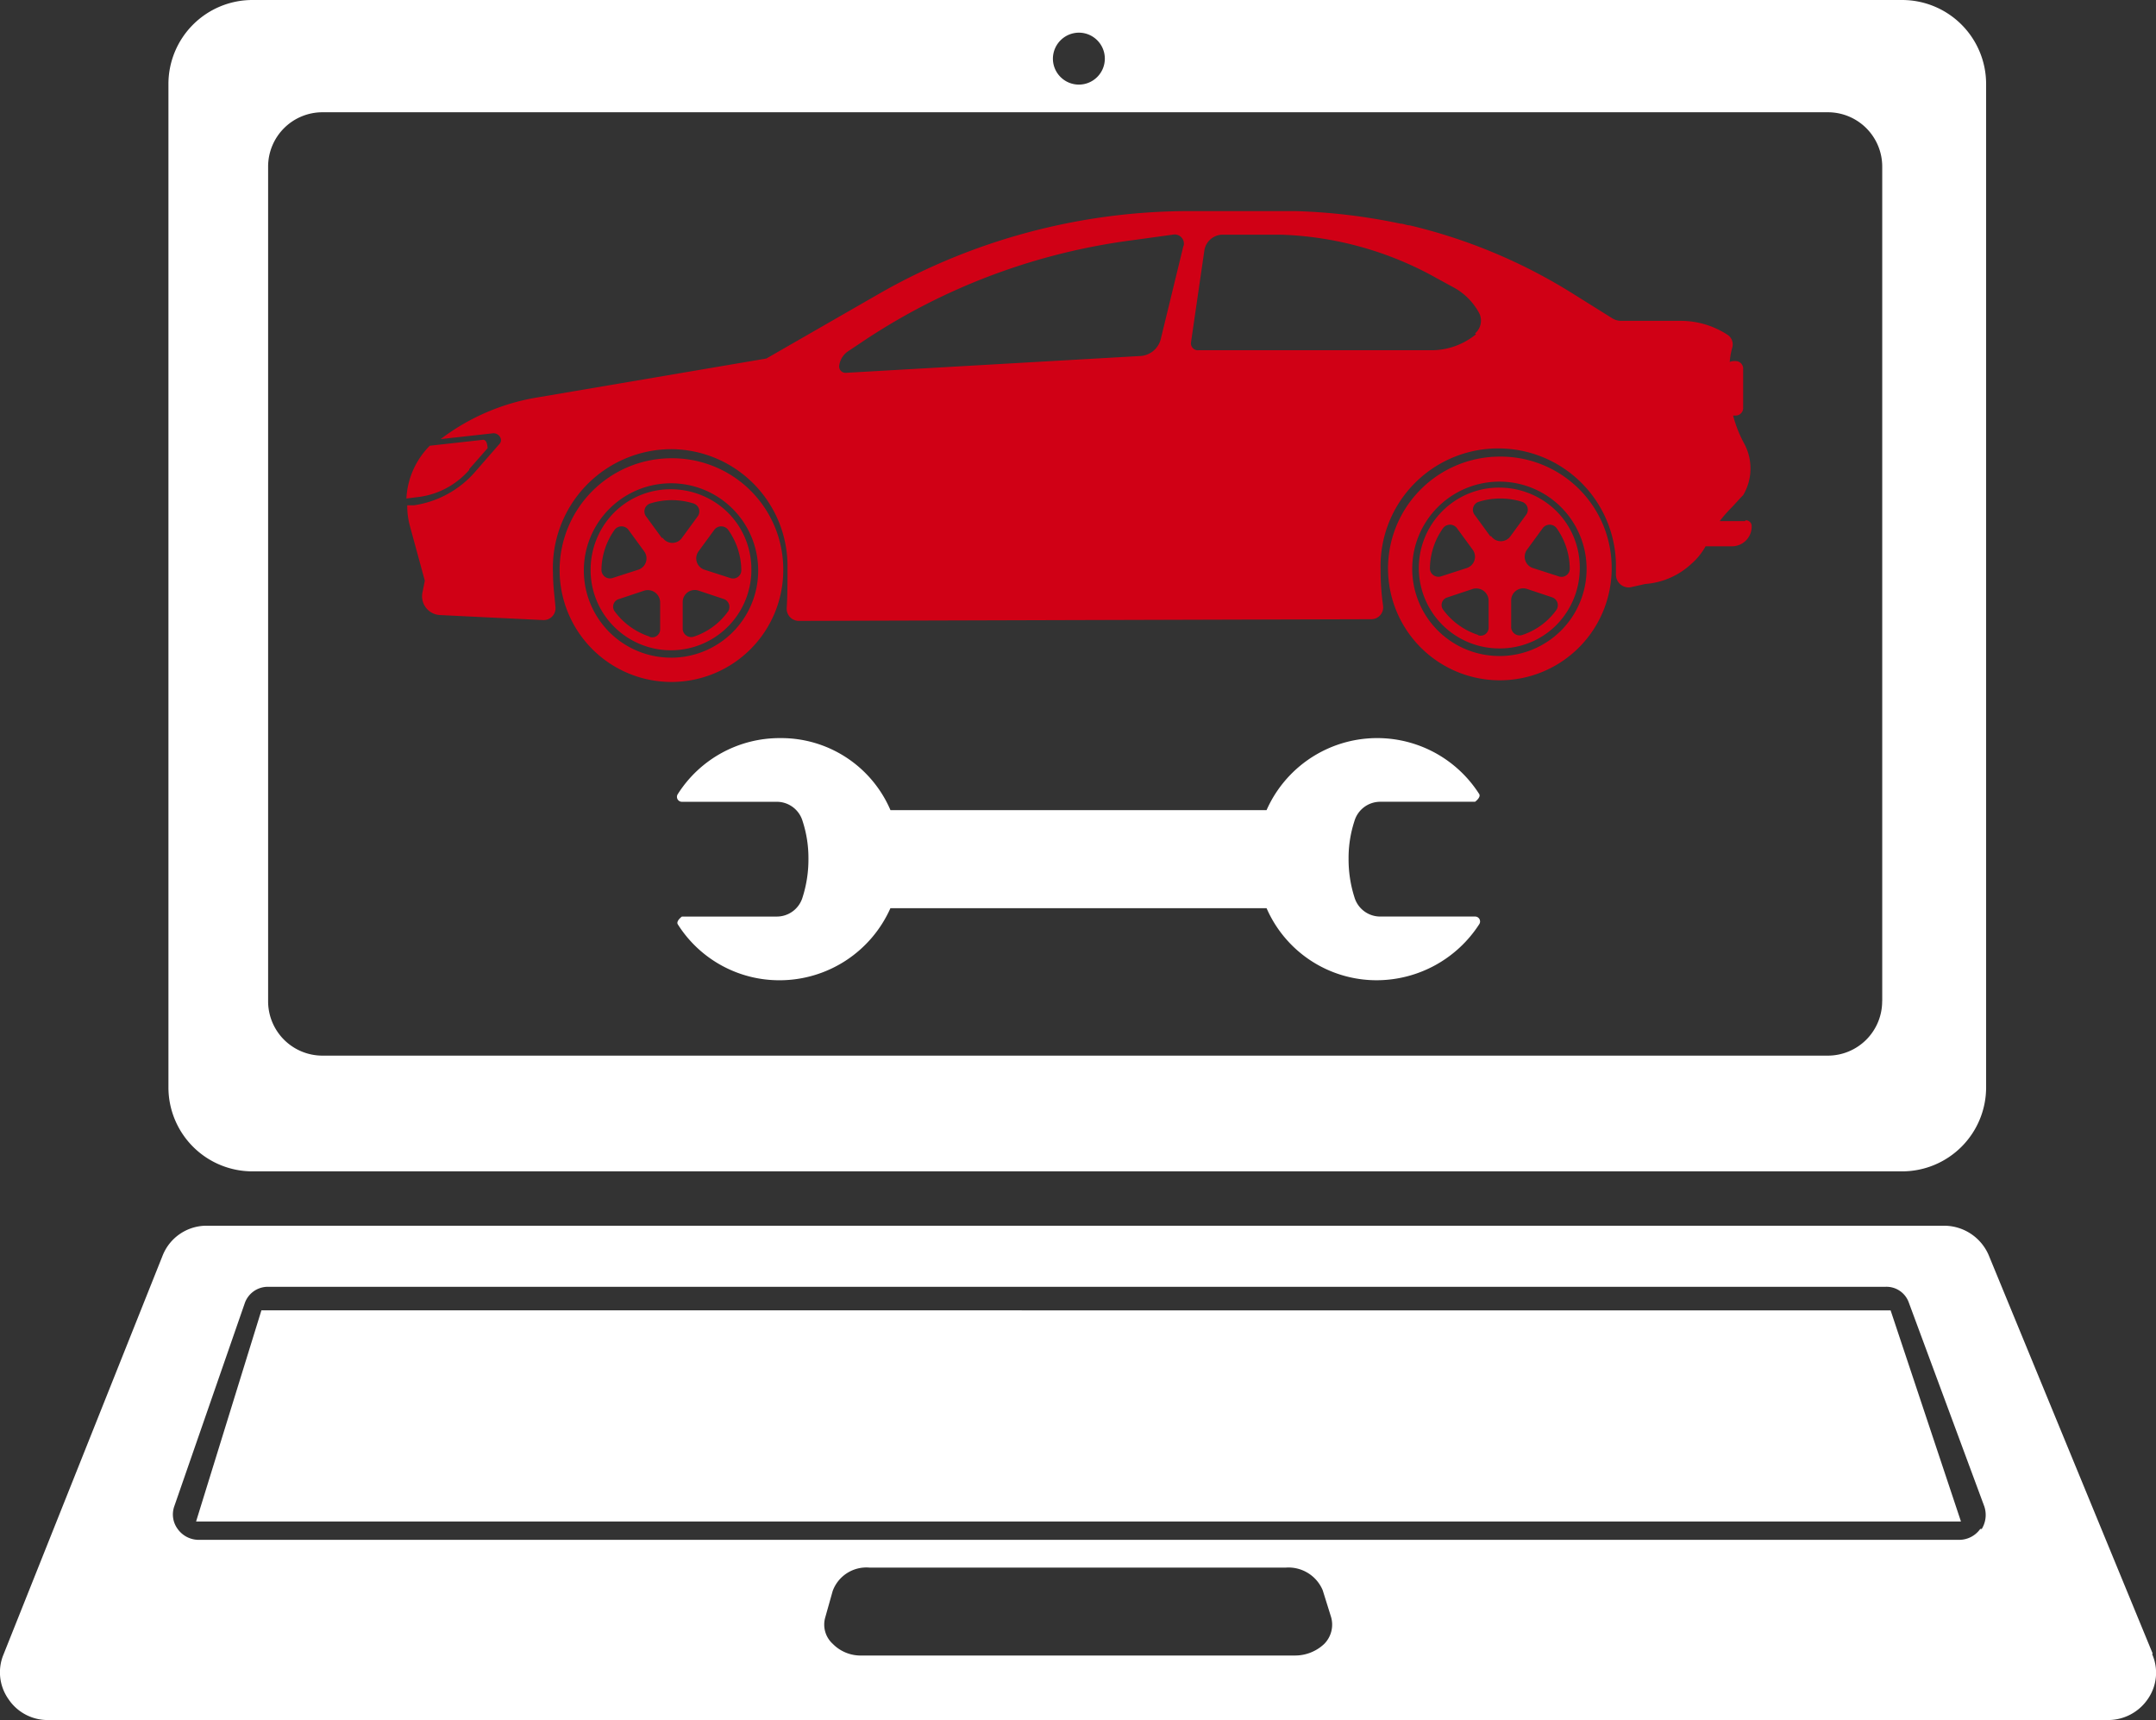
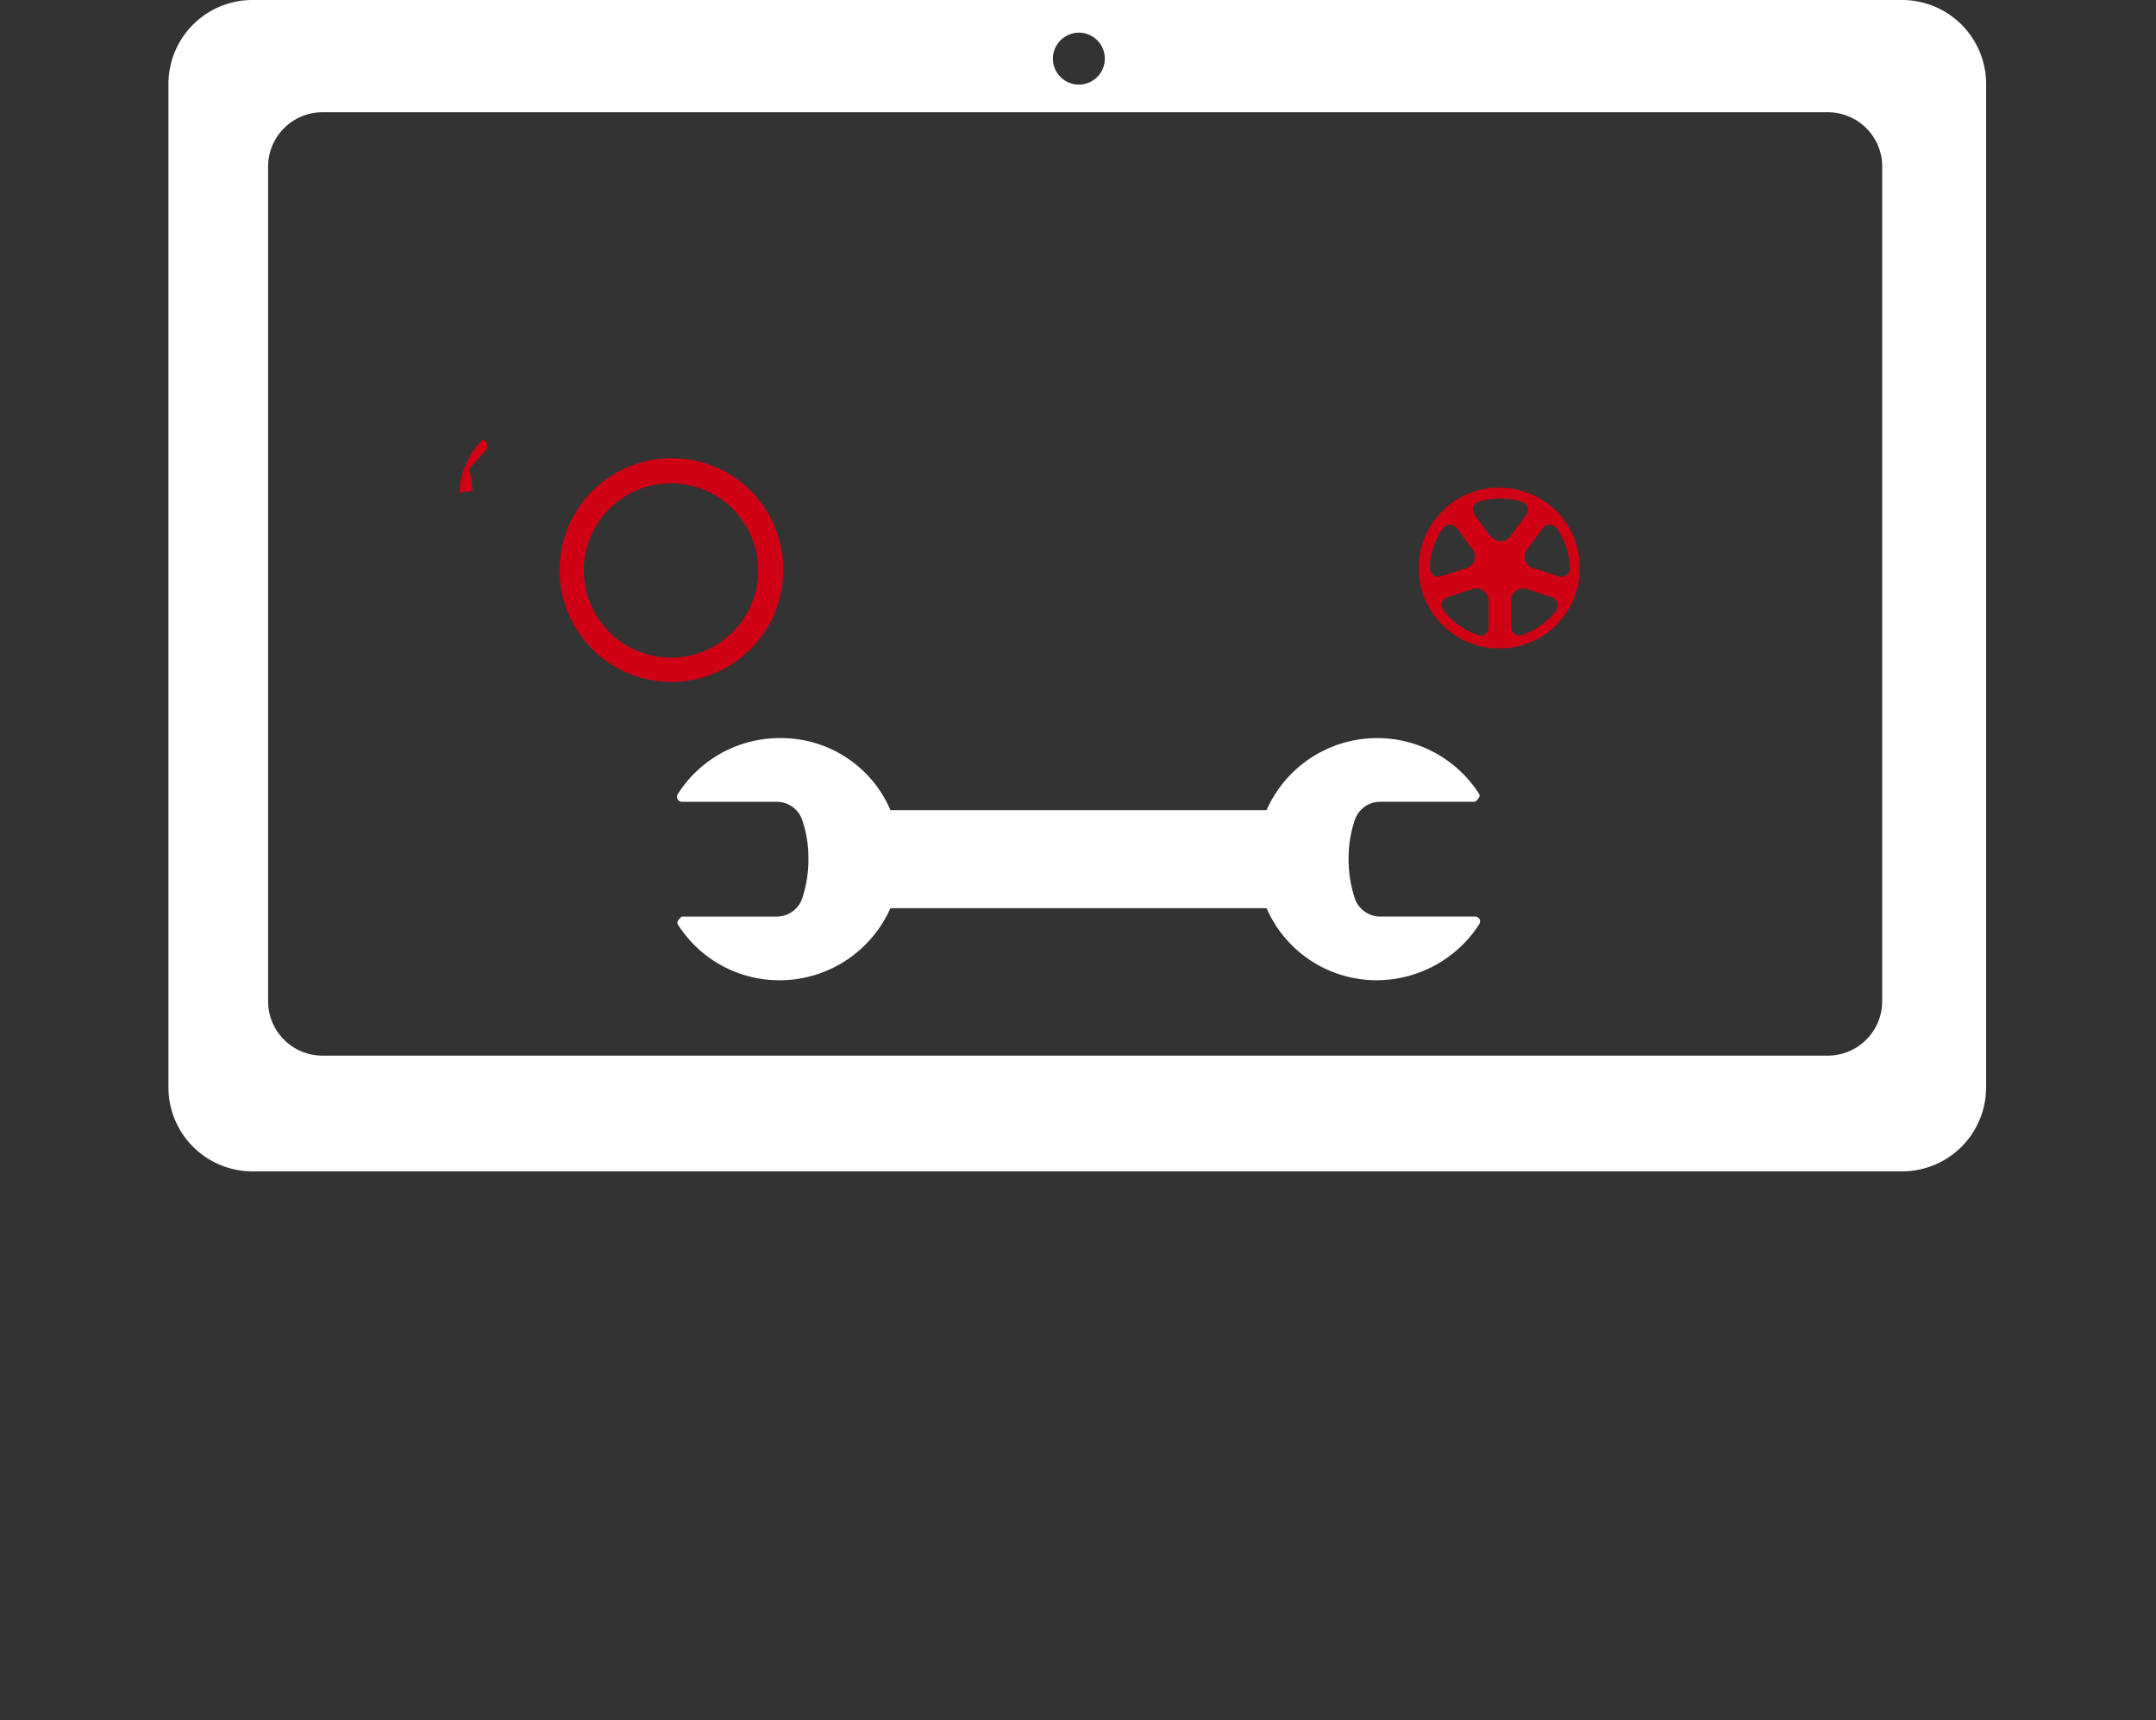
<svg xmlns="http://www.w3.org/2000/svg" width="101.402" height="80.879" viewBox="0 0 101.402 80.879">
  <rect x="0" y="0" width="101.402" height="80.879" fill="#333333" stroke="none" />
  <g id="diagnoza" transform="translate(-229.069 -14.33)">
    <g id="Group_33" data-name="Group 33" transform="translate(229.069 71.966)">
-       <path id="Path_12421" data-name="Path 12421" d="M234.483,29.97,231.41,39.9h83.007l-3.309-9.928Z" transform="translate(-222.188 -25.991)" fill="#fff" />
-       <path id="Path_12422" data-name="Path 12422" d="M330.32,49.091,322.6,30.339a2.285,2.285,0,0,0-2.088-1.379H238.8a2.221,2.221,0,0,0-2.088,1.418L229.23,49.131a2.184,2.184,0,0,0,.236,2.088,2.213,2.213,0,0,0,1.852.985h96.914a2.259,2.259,0,0,0,1.852-.985,2.163,2.163,0,0,0,.2-2.127Zm-38.962-.473a2,2,0,0,1-1.418.552H269.611a1.838,1.838,0,0,1-1.379-.552,1.221,1.221,0,0,1-.355-1.221l.355-1.261a1.689,1.689,0,0,1,1.733-1.1h19.58a1.745,1.745,0,0,1,1.734,1.064l.394,1.261A1.288,1.288,0,0,1,291.357,48.618Zm30.847-5.4a1.217,1.217,0,0,1-.945.512H238.37a1.218,1.218,0,0,1-.946-.512,1.148,1.148,0,0,1-.158-1.064l3.309-9.534a1.148,1.148,0,0,1,1.1-.788h76.073a1.114,1.114,0,0,1,1.1.749l3.546,9.573a1.262,1.262,0,0,1-.118,1.064Z" transform="translate(-229.069 -28.96)" fill="#fff" />
-     </g>
+       </g>
    <path id="Path_12423" data-name="Path 12423" d="M312.629,14.33H235.02a3.951,3.951,0,0,0-3.94,3.94v47.2a3.951,3.951,0,0,0,3.94,3.94h77.61a3.951,3.951,0,0,0,3.94-3.94V18.27A3.951,3.951,0,0,0,312.629,14.33ZM273.9,15.866a1.221,1.221,0,1,1-1.221,1.221A1.227,1.227,0,0,1,273.9,15.866Zm37.781,45.541a2.556,2.556,0,0,1-2.561,2.561H238.329a2.556,2.556,0,0,1-2.561-2.561V22.17a2.556,2.556,0,0,1,2.561-2.561h70.794a2.556,2.556,0,0,1,2.561,2.561V61.408Z" transform="translate(5.911)" fill="#fff" />
    <g id="Group_34" data-name="Group 34" transform="translate(248.179 24.258)">
-       <path id="Path_12424" data-name="Path 12424" d="M296.845,31.426h-1.182a6.852,6.852,0,0,1,.512-.591c.2-.2.394-.433.591-.63a2.458,2.458,0,0,0,.039-2.443,5.939,5.939,0,0,1-.512-1.3h.118a.353.353,0,0,0,.355-.355V24.256a.353.353,0,0,0-.355-.355.67.67,0,0,0-.276.039,3.386,3.386,0,0,1,.118-.67.543.543,0,0,0-.2-.591,4.03,4.03,0,0,0-2.206-.67h-2.8a.781.781,0,0,1-.433-.118l-1.891-1.182a25.573,25.573,0,0,0-7.643-3.191c-.158,0-.276-.079-.433-.079a27.6,27.6,0,0,0-4.964-.591h-5.043a29.435,29.435,0,0,0-14.537,3.9l-5.279,3.033L240.115,25.6a10.274,10.274,0,0,0-4.609,1.97l2.482-.276c.276,0,.473.315.276.512l-1.1,1.261a4.717,4.717,0,0,1-2.915,1.615h-.315a3.657,3.657,0,0,0,.118.946l.709,2.6-.118.591a.886.886,0,0,0,.827,1.024l4.846.236a.558.558,0,0,0,.591-.591c-.039-.512-.118-1.024-.118-1.615a5.588,5.588,0,0,1,5.555-5.831,5.5,5.5,0,0,1,5.476,5.515c0,.709,0,1.339-.039,1.97a.572.572,0,0,0,.551.591l26.947-.079a.558.558,0,0,0,.552-.63,11.986,11.986,0,0,1-.118-1.733,5.536,5.536,0,1,1,11.07-.2v.473a.6.6,0,0,0,.67.591l.709-.158a3.57,3.57,0,0,0,2.167-.945,3.09,3.09,0,0,0,.67-.827h1.261a.925.925,0,0,0,.906-.945.269.269,0,0,0-.276-.276Zm-26.4-12.961-1.064,4.373a1.054,1.054,0,0,1-1.024.827l-13.789.788a.3.3,0,0,1-.315-.355h0a.967.967,0,0,1,.433-.67l.591-.394a29.7,29.7,0,0,1,12.685-4.806l2.009-.276a.431.431,0,0,1,.473.552ZM284.2,22.641a3.316,3.316,0,0,1-2.009.749H271.159A.326.326,0,0,1,270.8,23l.63-4.334a.879.879,0,0,1,.827-.709h2.758A16.007,16.007,0,0,1,282.347,20l.867.473a2.993,2.993,0,0,1,1.142,1.182.789.789,0,0,1-.2.945Z" transform="translate(-233.891 -16.85)" fill="#d00015" />
-       <path id="Path_12425" data-name="Path 12425" d="M236.875,20.961l.867-.985s0-.433-.236-.394l-2.482.276a3.784,3.784,0,0,0-1.1,2.482l.63-.079A3.789,3.789,0,0,0,236.875,21Z" transform="translate(-233.92 -8.827)" fill="#d00015" />
+       <path id="Path_12425" data-name="Path 12425" d="M236.875,20.961l.867-.985s0-.433-.236-.394a3.784,3.784,0,0,0-1.1,2.482l.63-.079A3.789,3.789,0,0,0,236.875,21Z" transform="translate(-233.92 -8.827)" fill="#d00015" />
      <path id="Path_12426" data-name="Path 12426" d="M240.99,19.8a5.259,5.259,0,1,0,5.279,5.24A5.221,5.221,0,0,0,240.99,19.8Zm0,9.376a4.1,4.1,0,1,1,4.1-4.1A4.094,4.094,0,0,1,240.99,29.177Z" transform="translate(-228.541 -8.179)" fill="#d00015" />
-       <path id="Path_12427" data-name="Path 12427" d="M239.9,20.17a3.752,3.752,0,0,0-2.679,1.1,3.821,3.821,0,0,0-1.1,2.679,3.752,3.752,0,0,0,1.1,2.679,3.782,3.782,0,0,0,6.461-2.679,3.752,3.752,0,0,0-1.1-2.679A3.82,3.82,0,0,0,239.9,20.17Zm-3.27,3.821h0a3.325,3.325,0,0,1,.63-1.93.41.41,0,0,1,.63,0l.748,1.024a.559.559,0,0,1-.276.867l-1.221.394A.4.4,0,0,1,236.632,23.991Zm2.285,3.112a3.316,3.316,0,0,1-1.655-1.182.372.372,0,0,1,.2-.591l1.182-.394a.58.58,0,0,1,.749.552v1.261a.372.372,0,0,1-.512.355Zm.552-4.649-.749-1.024a.392.392,0,0,1,.2-.591,3.407,3.407,0,0,1,2.049,0,.392.392,0,0,1,.2.591l-.749,1.024a.552.552,0,0,1-.906,0Zm3.112,3.467a3.216,3.216,0,0,1-1.615,1.182.4.4,0,0,1-.512-.355V25.488a.567.567,0,0,1,.749-.552l1.182.394A.392.392,0,0,1,242.581,25.922Zm.63-1.93a.388.388,0,0,1-.512.355l-1.221-.394a.56.56,0,0,1-.276-.867l.749-1.024a.41.41,0,0,1,.63,0,3.325,3.325,0,0,1,.63,1.93Z" transform="translate(-227.453 -7.091)" fill="#d00015" />
-       <path id="Path_12428" data-name="Path 12428" d="M250.88,19.78a5.259,5.259,0,1,0,5.279,5.24A5.221,5.221,0,0,0,250.88,19.78Zm0,9.376a4.1,4.1,0,1,1,4.1-4.1A4.094,4.094,0,0,1,250.88,29.157Z" transform="translate(-199.469 -8.237)" fill="#d00015" />
      <path id="Path_12429" data-name="Path 12429" d="M249.792,20.15a3.752,3.752,0,0,0-2.679,1.1,3.782,3.782,0,0,0,2.679,6.461,3.752,3.752,0,0,0,2.679-1.1,3.821,3.821,0,0,0,1.1-2.679,3.752,3.752,0,0,0-1.1-2.679A3.821,3.821,0,0,0,249.792,20.15Zm-3.27,3.821h0a3.325,3.325,0,0,1,.63-1.93.41.41,0,0,1,.63,0l.749,1.024a.559.559,0,0,1-.276.867l-1.221.394A.4.4,0,0,1,246.522,23.971Zm2.285,3.112a3.315,3.315,0,0,1-1.655-1.182.372.372,0,0,1,.2-.591l1.182-.394a.58.58,0,0,1,.749.552v1.261a.372.372,0,0,1-.512.355Zm.552-4.649-.748-1.024a.392.392,0,0,1,.2-.591,3.407,3.407,0,0,1,2.049,0,.392.392,0,0,1,.2.591l-.749,1.024a.552.552,0,0,1-.906,0Zm3.112,3.467a3.217,3.217,0,0,1-1.615,1.182.4.4,0,0,1-.512-.355V25.468a.567.567,0,0,1,.749-.552l1.182.394A.392.392,0,0,1,252.471,25.9Zm.63-1.93a.388.388,0,0,1-.512.355l-1.221-.394a.559.559,0,0,1-.276-.867l.748-1.024a.41.41,0,0,1,.63,0,3.326,3.326,0,0,1,.63,1.93Z" transform="translate(-198.38 -7.149)" fill="#d00015" />
    </g>
    <path id="Path_12430" data-name="Path 12430" d="M247.189,31.137h17.689a5.643,5.643,0,0,0,5.2,3.388,5.749,5.749,0,0,0,4.806-2.64.232.232,0,0,0-.2-.355h-4.452a1.264,1.264,0,0,1-1.221-.906,5.848,5.848,0,0,1-.276-1.812,5.581,5.581,0,0,1,.276-1.773,1.264,1.264,0,0,1,1.221-.906h4.452s.276-.2.2-.355a5.69,5.69,0,0,0-10.007.749H247.189a5.588,5.588,0,0,0-5.161-3.388,5.674,5.674,0,0,0-4.846,2.64.232.232,0,0,0,.2.355h4.452a1.264,1.264,0,0,1,1.221.906,5.583,5.583,0,0,1,.276,1.773,5.845,5.845,0,0,1-.276,1.812,1.264,1.264,0,0,1-1.221.906H237.38s-.276.2-.2.355a5.646,5.646,0,0,0,4.806,2.64,5.707,5.707,0,0,0,5.2-3.388Z" transform="translate(23.761 25.898)" fill="#fff" />
  </g>
</svg>